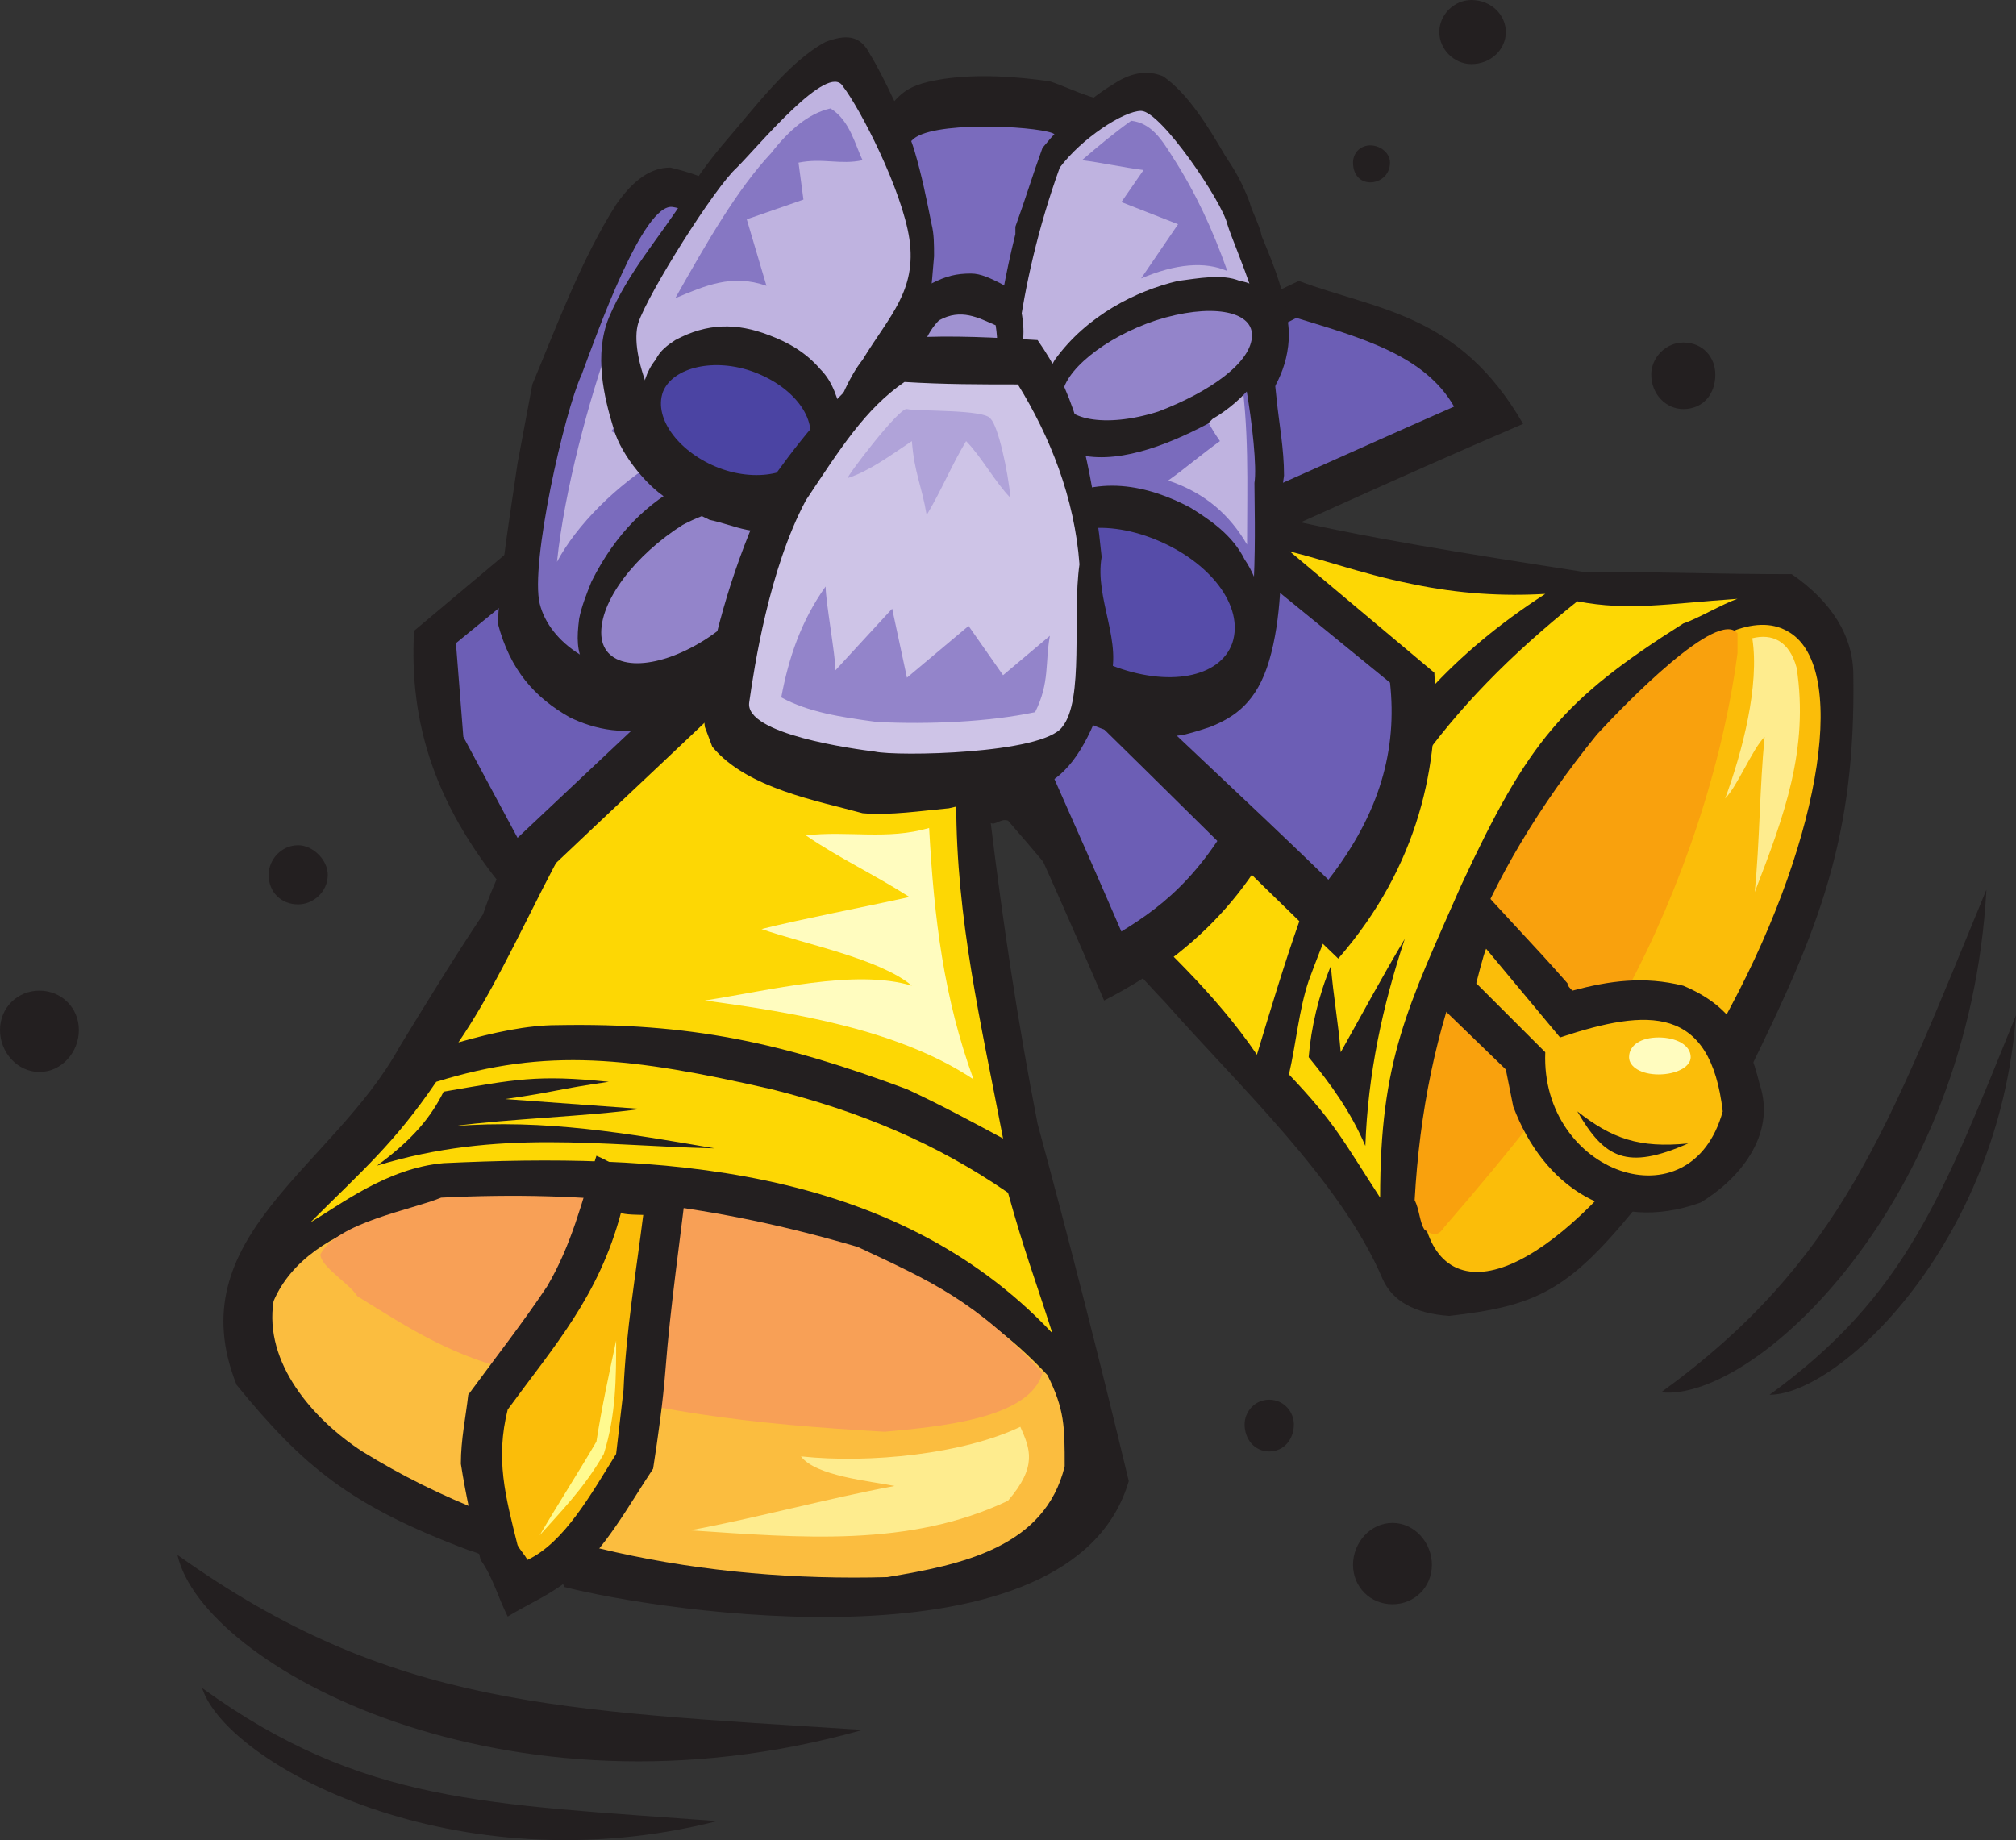
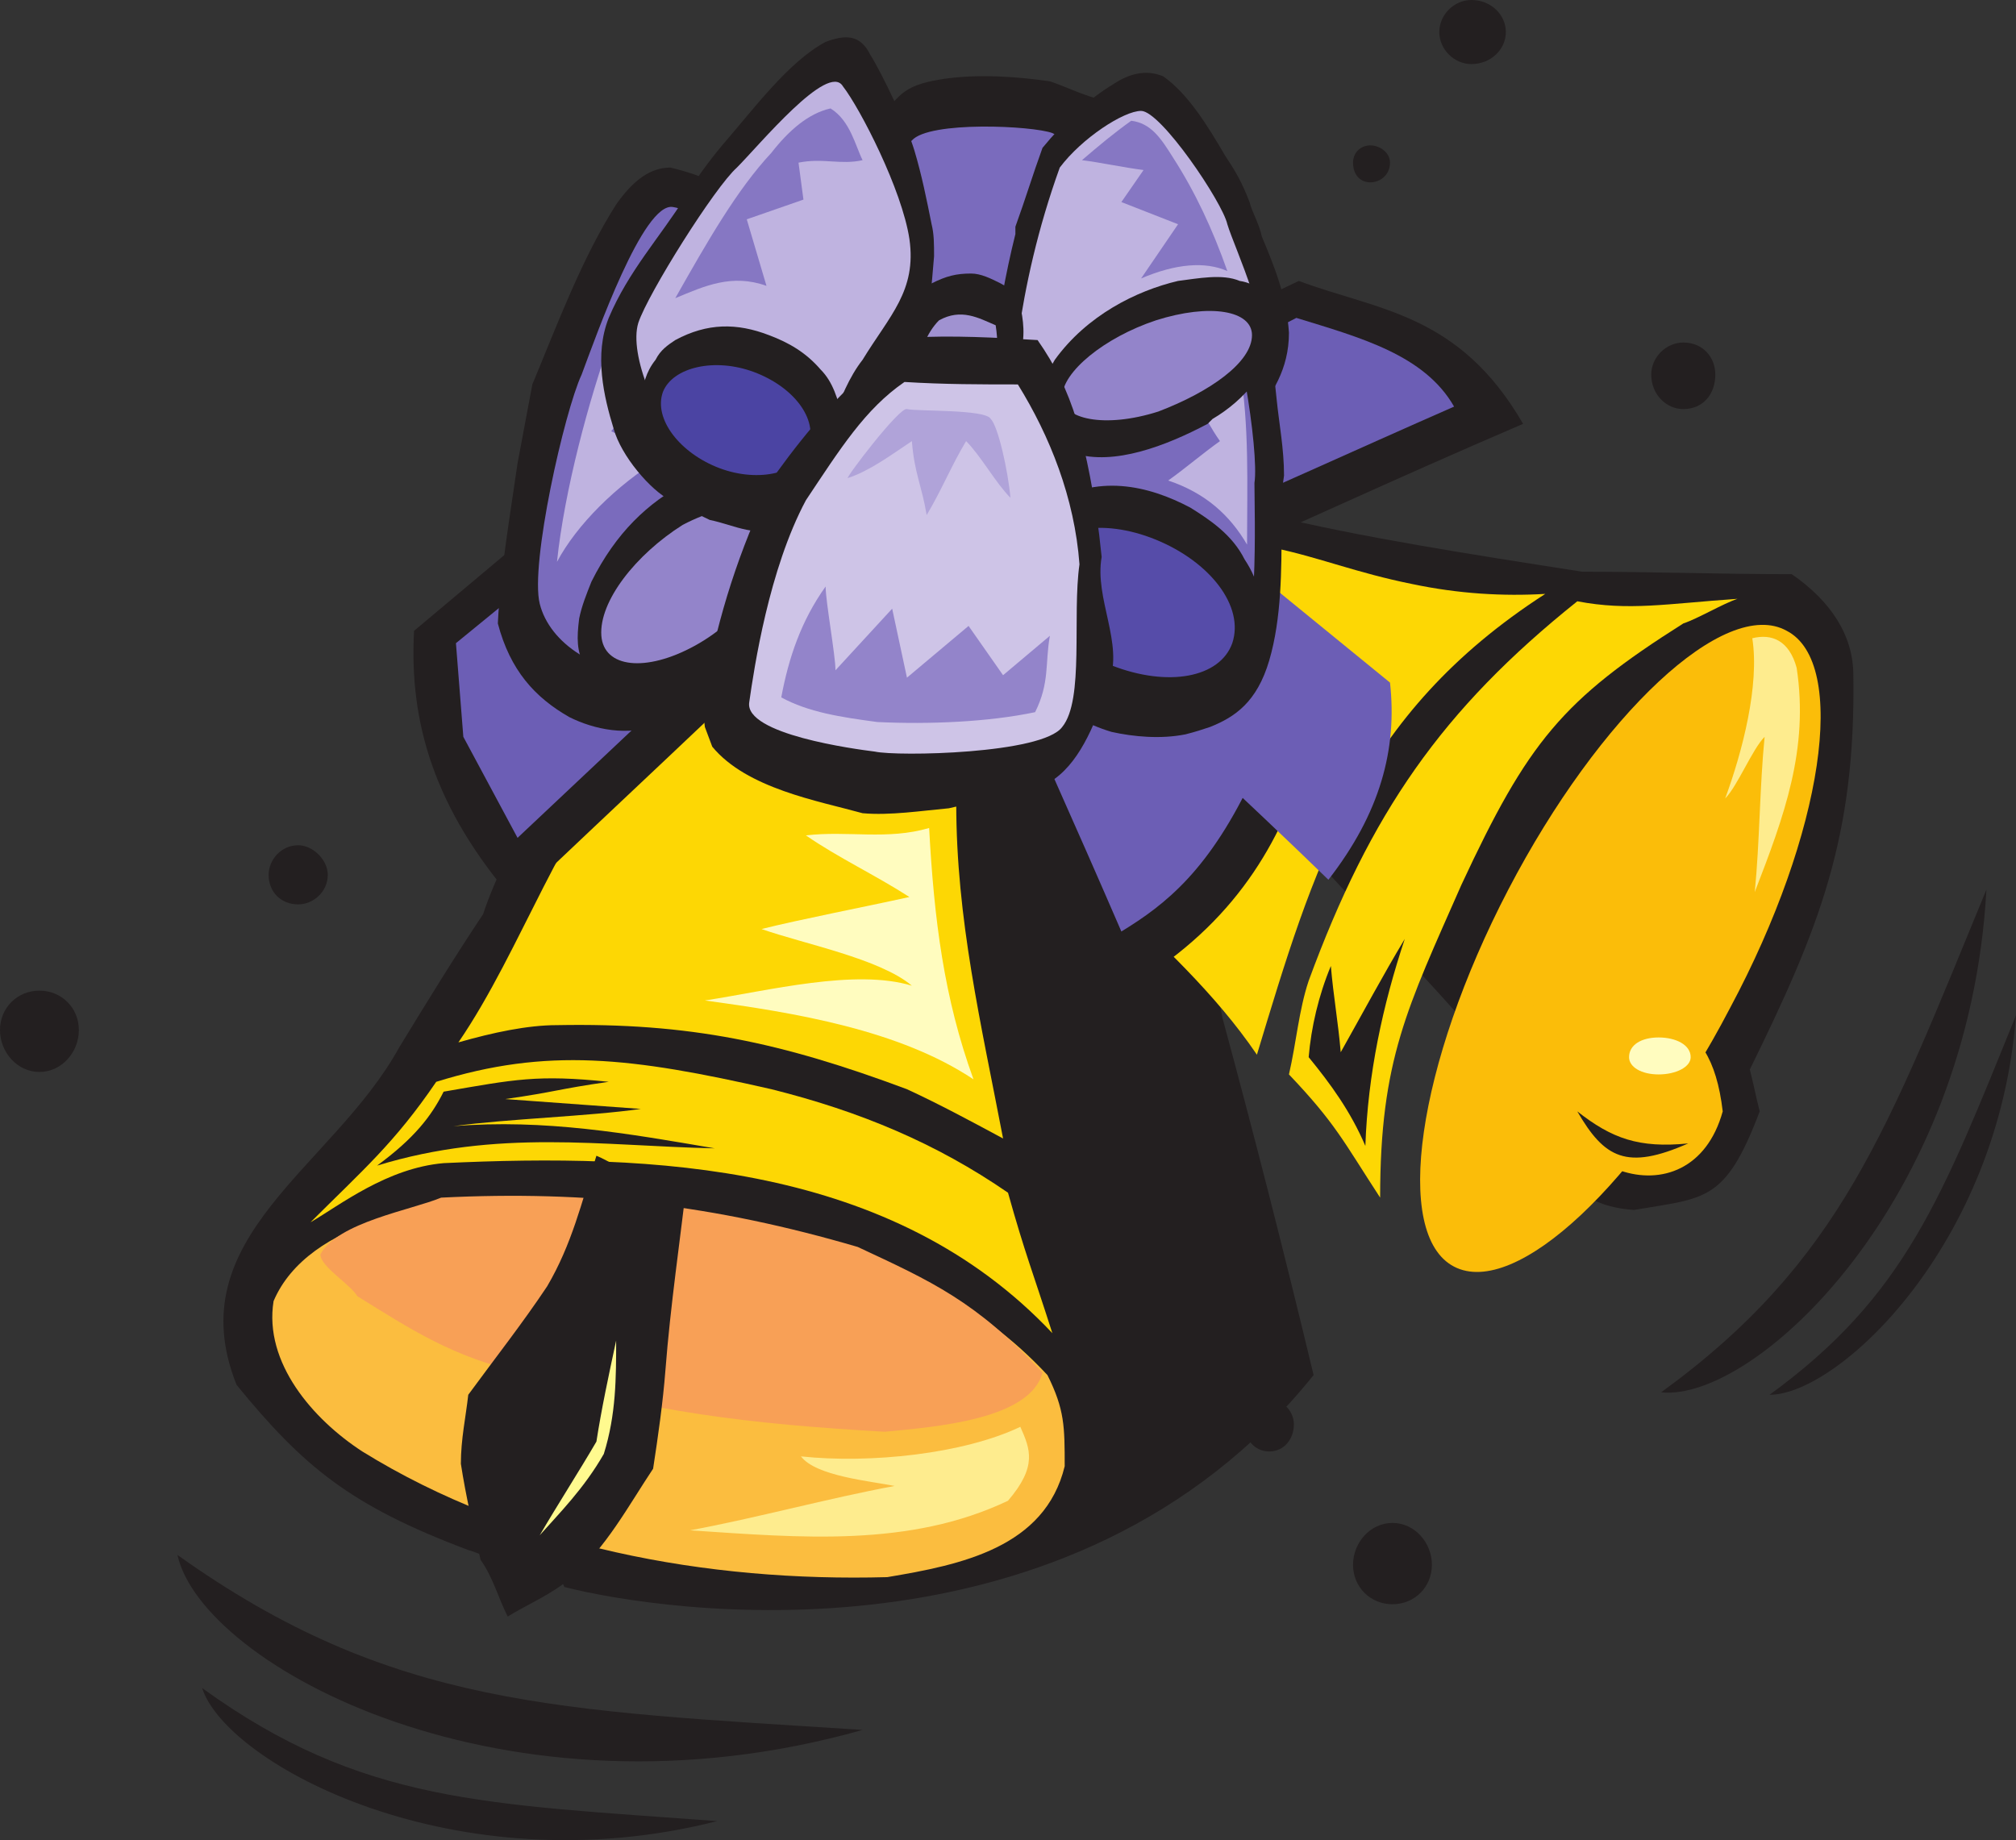
<svg xmlns="http://www.w3.org/2000/svg" width="613.5" height="560.046">
  <rect width="100%" height="100%" fill="#333333" stroke="none" />
-   <path fill="#231f20" fill-rule="evenodd" d="M171.75 483c-2.25-5.25-1.5 1.5-17.25 6-2.25-7.5.75-13.5-12-17.25-36-13.5-50.25-25.5-70.5-50.25-18-45 29.25-66 49.5-102.75 8.25-13.5 16.5-27 25.5-40.5 7.5-22.5 24.75-47.25 32.25-69.75 13.5-3 17.25-3.75 30.75-6 18.75 1.5 38.25 3 57 5.25 9 2.25 18 5.25 27 7.5 3-11.25 5.25-23.25 8.25-35.25 11.25-8.25 23.25-16.5 35.25-24.75 14.25.75 24.75 3 48.75 1.5 27.75 6.75 61.5 12 95.25 17.25 21 0 42 .75 63.75.75C557.25 183 564 193.5 564 205.5c.75 49.5-10.5 77.25-31.5 120 1.5 6 1.5 6.75 3 12.75-10.5 27.75-16.5 26.25-38.25 30C477 393 467.25 397.5 441 400.5c-10.5-.75-17.25-4.5-20.25-11.25-12.75-30-44.25-59.25-66-84-16.5-17.25-32.25-37.5-48-55.5-2.25-.75-3.75 1.5-5.25.75 3.75 30.75 8.25 60.75 14.25 91.5 9.75 36 18.75 71.25 27.75 108.75C326.25 510 201 490.5 171.75 483" />
+   <path fill="#231f20" fill-rule="evenodd" d="M171.75 483c-2.25-5.25-1.5 1.5-17.25 6-2.25-7.5.75-13.5-12-17.25-36-13.5-50.25-25.5-70.5-50.25-18-45 29.25-66 49.5-102.75 8.25-13.5 16.5-27 25.5-40.5 7.5-22.5 24.75-47.25 32.25-69.75 13.5-3 17.25-3.75 30.75-6 18.75 1.5 38.25 3 57 5.25 9 2.25 18 5.25 27 7.5 3-11.25 5.25-23.25 8.25-35.25 11.25-8.25 23.25-16.5 35.25-24.75 14.25.75 24.75 3 48.75 1.5 27.75 6.75 61.5 12 95.25 17.25 21 0 42 .75 63.75.75C557.25 183 564 193.5 564 205.5c.75 49.5-10.5 77.25-31.5 120 1.5 6 1.5 6.75 3 12.75-10.5 27.75-16.5 26.25-38.25 30c-10.5-.75-17.25-4.5-20.25-11.25-12.75-30-44.25-59.25-66-84-16.5-17.25-32.25-37.5-48-55.5-2.25-.75-3.75 1.5-5.25.75 3.75 30.75 8.25 60.75 14.25 91.5 9.75 36 18.75 71.25 27.75 108.75C326.25 510 201 490.5 171.75 483" />
  <path fill="#fdd704" fill-rule="evenodd" d="M336.75 168.75c45.75-10.5 59.25 2.25 93 9 14.25 3 27.75 3.75 40.5 3-57 36.75-70.5 83.25-87.75 140.25-12.75-18.75-29.25-33.75-46.5-50.25-38.25-26.25-47.25-89.25.75-102" />
  <path fill="#231f20" fill-rule="evenodd" d="M336 304.5c33.75-17.25 50.25-41.25 59.25-66.75l-73.5-141-39 87.75c18 41.25 35.25 78 53.25 120" />
  <path fill="#6c5eb5" fill-rule="evenodd" d="M298.5 186.75C312.75 219 327 250.5 341.25 283.5c13.5-8.25 27-18.75 40.5-48L324 128.25l-25.5 58.5" />
  <path fill="#fdd704" fill-rule="evenodd" d="M480 183c15.75 3 27 .75 48.75-.75-4.5 1.5-12 6-16.5 7.5-36.75 23.25-47.25 36-67.5 79.5-16.5 37.5-24.75 53.25-24.75 95.25-11.25-17.25-13.5-22.5-27.75-37.5 2.25-9.75 3-19.5 6-28.5C417 247.5 438.75 216 480 183" />
  <path fill="#fbbd09" fill-rule="evenodd" d="M442.5 385.5c18.75 9.75 56.25-25.5 84-78.75 28.5-53.25 36-105 17.25-114.75-18.75-10.5-57 25.5-84.75 78.75s-35.25 105-16.5 114.75" />
-   <path fill="#f9a10d" fill-rule="evenodd" d="M433.5 374.25c3 2.25 4.5 1.5 6-.75 19.5-22.5 38.25-45.75 55.5-72 16.5-30.75 29.25-68.25 33.75-102.75v-6c-6-7.5-33.75 21-42.75 30.75-35.25 43.5-52.5 87.75-55.5 141.75 1.5 3 1.5 6.75 3 9" />
-   <path fill="#231f20" fill-rule="evenodd" d="M477 299.25c0 .75.75 1.5 1.5 2.25 11.25-3 21.75-4.5 33.75-1.5 14.25 6 19.5 15 23.25 30 5.25 15.75-6.75 29.25-18 36-27 9.75-48-5.25-57-29.25l-2.25-11.25L435 303c.75-13.5 12-20.25 12-36.75 10.5 12 19.5 21 30 33" />
  <path fill="#fbbd09" fill-rule="evenodd" d="m452.25 288.75 22.5 27c27-9 45.75-9.75 49.5 22.5-9.75 35.25-55.5 18.75-54-18l-21-21s2.25-9 3-10.5" />
  <path fill="#fdd704" fill-rule="evenodd" d="M291 244.5c0 35.25 7.5 66.75 14.25 102-9.75-5.25-19.5-10.5-29.25-15-38.25-14.25-66-20.25-106.5-19.5-9 0-19.5 2.25-30 5.25 19.5-28.5 31.5-67.5 54-90 33.75-26.25 76.5-12 97.5 17.25" />
  <path fill="#fdd704" fill-rule="evenodd" d="M94.5 372c15.75-15.75 25.5-24 38.25-42.75 33.75-10.5 59.25-7.5 102 2.25 27 6.75 50.25 16.5 72 31.5 5.25 18.75 7.5 24 13.5 42.75C271.5 354 198.75 351 135 354c-17.25 1.5-31.5 12.75-40.5 18" />
  <path fill="#fbbd3f" fill-rule="evenodd" d="M83.25 396c-3 18.75 12 36 27 45.75C157.5 471 215.25 481.5 270 480c22.5-3.75 48-9 54-33.75 0-12 0-17.25-5.25-27.75-21.75-23.25-41.25-29.25-70.5-38.25-29.25-7.5-59.25-12-90.75-13.5-24-2.25-63.75 4.5-74.25 29.25" />
  <path fill="#f8a056" fill-rule="evenodd" d="M97.5 381.75c0 3.75 9 9 11.25 12.75 15.75 9.75 29.25 18.75 50.25 23.25 36.75 12 70.5 15.75 110.25 18 15.75-1.5 44.25-3.75 48-18C297 396 283.5 390 261 379.5c-43.5-12.75-81.75-17.25-126.75-15-9 3.75-31.5 7.5-36.75 17.25" />
  <path fill="#231f20" fill-rule="evenodd" d="M463.5 129c-19.5-33.75-44.25-34.5-68.25-43.5l-126 60 81 33.75C391.5 161.25 421.5 147 463.5 129M156.75 274.5C132 246 124.5 219.75 126 192L247.5 90l2.25 96c-32.25 31.5-60 57-93 88.5" />
-   <path fill="#231f20" fill-rule="evenodd" d="M407.25 291.75c24.75-28.5 30.75-59.25 29.25-87l-121.5-102-3 96c33 31.5 62.25 61.5 95.25 93" />
  <path fill="#6c5eb5" fill-rule="evenodd" d="M352.5 163.5c30-12.75 59.25-26.25 90-39.75-9-15.75-28.5-21-48-27L300 145.5l52.5 18m-117.75 18.75L157.5 255 141 224.25l-2.25-28.5 94.5-77.25 1.5 63.75" />
  <path fill="#6c5eb5" fill-rule="evenodd" d="M327 194.25c25.5 24.75 51.75 48.75 77.25 73.5 15.75-20.25 21-39.75 18.75-60l-93.75-76.5-2.25 63" />
  <path fill="#231f20" fill-rule="evenodd" d="M218.25 213c-6 3-12 5.25-18 7.5-9 3.75-19.5 1.5-27-2.25-10.5-6-18-14.25-21.75-28.5.75-15.75 3.75-33 6-48.75 1.5-8.25 3-15.75 4.5-24 7.5-18 15-38.25 25.5-54.75C192.75 54.75 198 51 204 51c9.75 2.25 18.75 6.75 27.75 10.5 5.25 3.75 10.5 7.5 15 12 1.5 1.5 3 3.75 4.5 6.75C254.25 87 258 96 259.5 105c1.5 6.75 2.25 14.25 2.25 21.75 0 6-2.25 12-3.75 17.25-3 11.25-6 23.25-8.25 35.25l-.75 1.5-2.25 8.25c-5.25 5.25-9.75 10.5-15.75 15-4.5 3.75-8.25 6.75-12.75 9" />
  <path fill="#7a6bbd" fill-rule="evenodd" d="M240 177.75c-9 9.75-19.5 17.25-39.75 27.75-18.75 0-33-9.75-36-21.75s7.5-58.5 12.75-69.75c4.5-12 18.75-52.5 27.75-51s27 12 37.5 22.5c6.75 12.75 10.5 26.25 10.5 42.75-4.5 17.25-9 33.75-12.75 49.5" />
  <path fill="#231f20" fill-rule="evenodd" d="M216.75 203.25c8.25-6 15.75-12 21.75-21 3.75-6.75 6-11.25 7.5-18.75l.75-3.75c0-6-.75-9-3.75-13.5s-7.5-6-13.5-6c-6.75 0-13.5 2.25-21 6.75-11.25 6-21 15-28.5 30-1.5 3.75-3 7.5-3.75 11.25-.75 6-.75 9.75 1.5 14.25 3 6 6.75 7.5 12 9 4.5 0 9 0 14.25-2.25 4.5-1.5 8.25-3.75 12.75-6" />
  <path fill="#9384ca" fill-rule="evenodd" d="M211.5 196.5c15-8.25 26.25-24 25.5-33.75s-13.5-11.25-29.25-3c-14.25 9-25.5 23.25-24.75 33.75.75 9.75 13.5 11.25 28.5 3" />
  <path fill="#bfb3e0" fill-rule="evenodd" d="M198 75.75c-6 7.5-9 17.25-12 27-6.75 18.75-14.25 46.5-16.5 68.25 6-11.25 18-23.25 31.5-31.5-5.25-2.25-9.75-6-15-8.25 7.5-9 9-18.75 15.75-27.75-3.75 0-2.25-6-6-6.75C202.5 88.5 208.5 85.5 216 76.5c-5.25-1.5-9.75-5.25-18-.75" />
  <path fill="#231f20" fill-rule="evenodd" d="M252.75 72.75c5.25-15 12-36 21.75-44.25 3.75-3 8.25-3.75 12.75-4.5 10.5-1.5 21.75-.75 32.25.75 4.5 1.5 9 3.75 14.25 5.25 7.5 3.75 17.25 9 22.5 18.75l.75 3c.75 4.5.75 9-1.5 14.25-3.75 8.25-6.75 17.25-9.75 25.5-4.5 10.5-8.25 21-12 31.5-6 5.25-12.75 10.5-18.75 15.75-5.25 3.75-9.75 8.25-15 12l-3 3c-12-2.25-24.75-4.5-36-6.75-3.75-16.5-6-33-9-48.75-.75-4.5-1.5-9-2.25-12.75.75-4.5 1.5-9 3-12.75" />
  <path fill="#7a6bbd" fill-rule="evenodd" d="M267.75 135c-3-18-6-34.5-9.75-52.5 3.75-13.5 12.75-33.75 19.5-39.75 5.25-6 36.75-4.5 42.75-2.25 5.25 3 32.25 11.25 28.5 19.5-3 9-14.25 36-21 54-9.75 9-20.25 18-30.75 27-9.75-2.25-19.5-4.5-29.25-6" />
  <path fill="#231f20" fill-rule="evenodd" d="M309 69c3-8.25 5.25-15.75 8.25-24C324 36.75 331.5 30 339 25.5c4.5-3 9.75-4.5 15-2.25 7.5 5.25 13.5 15 18.75 24 3 4.5 5.25 8.25 7.5 14.25.75 3 3 6.75 3.75 10.5 3.75 9 7.5 18 8.25 29.25 0 11.25-5.25 18.75-10.5 25.5l-6 6c-6.75 6.75-13.5 11.25-20.25 15-6.75 3-14.25 5.25-20.25 3.75-6 .75-12-3-16.5-9-4.5-9-8.25-18.75-12.75-27.75h-.75l-3-6.75c1.5-12 3.75-24.75 6.75-36.75V69" />
  <path fill="#231f20" fill-rule="evenodd" d="M324.75 93c5.25-7.5 10.5-14.25 15.75-21 9-3.75 18-6 26.25-4.5C372 69.75 377.25 72 381 78c4.5 13.5 6 29.25 7.5 43.5.75 7.5 2.25 15 2.25 23.25-.75 4.5-.75 10.5-.75 15.75 0 12.75 0 27.75-3.75 40.5s-10.5 17.25-18 20.25c-2.25.75-4.5 1.5-7.5 2.25-7.5 1.5-15.75.75-22.5-.75-7.5-2.25-14.25-6-19.5-12-6-5.25-9-14.25-11.25-25.5-.75-14.25-.75-28.5-2.25-43.5V132c5.25-13.5 11.25-26.25 18.75-37.5l.75-1.5" />
  <path fill="#bfb3e0" fill-rule="evenodd" d="M309.75 102.75c2.25-15.75 6-33 12.75-51.75 6.75-9 19.5-17.25 24.75-17.25 6 0 24.75 27.75 26.25 34.5 2.25 7.5 14.25 32.25 9.75 42-3.75 9-19.5 23.25-30.75 27.75-13.5 6-21.75 3.75-27.75-4.5-4.5-9.75-9.75-20.25-15-30.75" />
  <path fill="#7a6bbd" fill-rule="evenodd" d="M312.75 132.75c8.25-17.25 19.5-22.5 33-38.25 9-4.5 20.25-9 25.5-3.75 5.25 4.5 12 46.5 10.5 56.25 0 9.75 1.5 50.25-6 57-6.75 6.75-25.5 9.75-36.75 6-14.25-6-21.75-15.75-23.25-30-.75-15.75-1.5-31.5-3-47.25" />
  <path fill="#231f20" fill-rule="evenodd" d="M216 158.25c-4.5-2.25-8.25-3.75-12-6-6-3-15-13.5-17.25-21.75-3-9.75-6-22.5-1.5-33.75C191.25 82.5 201 72 208.5 60c3-5.25 7.5-11.25 11.25-15.75 9.75-11.25 20.25-25.5 31.5-31.5 6-2.25 10.5-2.25 13.5 3.75 3.75 6 11.25 21.75 13.5 29.25s3.75 15 5.25 22.5c.75 3 .75 6 .75 9.75-.75 9-1.5 18.75-3.75 28.5-1.5 6.75-3.75 14.25-6 20.25-2.25 5.25-10.5.75-12.75 3.75-6 8.25-3.75 19.5-9.75 27l-.75 1.5-4.5 5.25c-4.5.75-14.25-2.25-19.5-3-3.75-.75-7.5-2.25-11.25-3" />
  <path fill="#bfb3e0" fill-rule="evenodd" d="M243.75 146.25c-9.75 2.25-18-.75-34.5-9-9-8.25-18-29.25-15-39 3-9 23.25-41.25 30-47.25C231 44.25 252 18.75 256.5 26.25c5.25 6.75 18 31.5 20.25 46.5 2.25 15.75-6 23.25-14.25 36.75-8.25 10.5-10.5 27-18.75 36.75" />
  <path fill="#231f20" fill-rule="evenodd" d="M274.5 99.75c3-6 5.25-9 9-13.5 4.5-2.25 7.5-3 12-3 3 0 6 1.5 9 3l5.25 3c.75 4.5 2.25 9 1.5 15-.75 10.5-4.5 17.25-9.75 21.75l-2.25 3c-7.5.75-14.25.75-21-1.5-3-1.5-6-3-9.75-4.5 2.25-8.25 3-15 6-23.25" />
  <path fill="#a092d1" fill-rule="evenodd" d="M279 113.25c.75-6 3-12 6.75-15.75 6.75-3.75 12-.75 17.25 1.5 1.5 9.75-.75 14.25-4.5 17.25-7.5.75-14.25 0-19.5-3" />
  <path fill="#231f20" fill-rule="evenodd" d="M220.5 150.75c6.75 2.25 13.5 2.25 21 0 4.5-2.25 7.5-3.75 11.25-8.25l1.5-3c1.5-4.5 2.25-7.5 2.25-12-1.5-6-3-11.25-6.75-15-4.5-5.25-9.75-8.25-15.75-10.5-9.75-3.75-18.75-3.75-28.5 1.5-2.25 1.5-4.5 3-6 6-3 3.75-3.75 7.5-4.5 12 .75 6.75 2.25 11.25 5.25 15.75 3 3.75 6 6.75 9.75 9 3.75 1.5 6.75 3 10.5 4.5" />
  <path fill="#4b44a3" fill-rule="evenodd" d="M219 142.5c12 4.5 24.75 1.5 27-6.75 3-8.25-4.5-18-16.5-22.5s-24.75-1.5-27.75 6c-3 8.25 5.25 18.75 17.25 23.25" />
  <path fill="#8677c3" fill-rule="evenodd" d="M344.25 36.75c6 .75 9 5.25 12.75 11.25 6.75 10.5 12 21.75 16.5 34.5-6.75-3-15.75-2.25-26.25 2.25l11.25-16.5-17.25-6.75 6.75-9.75c-6-.75-12.75-2.25-18.75-3 5.25-4.5 9.75-8.25 15-12" />
  <path fill="#bfb3e0" fill-rule="evenodd" d="M369.75 88.5c5.25 5.25 6.75 14.25 7.5 23.25 3 18 2.25 36 2.25 54-5.25-9-12.75-15.75-24-19.5 5.25-3.75 10.5-8.25 15.75-12-5.25-7.5-7.5-14.25-12.75-21 4.5-1.5 6-3 9.75-4.5-5.25-7.5-9.75-12.75-15-20.25 5.25.75 11.25 0 16.5 0" />
  <path fill="#8677c3" fill-rule="evenodd" d="M252.75 33c-6.75 1.5-12.75 6.75-18 13.5-10.5 11.25-19.5 27-29.25 44.25 9-3.75 17.25-7.5 27.75-3.75l-6-20.25 17.25-6L243 49.5c7.5-1.5 12.75.75 19.5-.75-2.25-4.5-3.75-12-9.75-15.75" />
  <path fill="#231f20" fill-rule="evenodd" d="M369 127.5c9-5.25 19.5-15.75 19.5-30-1.5-7.5-6-11.25-11.25-12-5.25-2.25-12.75-.75-18.75 0-12.75 3-27.75 10.5-37.5 24-2.25 3.75-3.75 7.5-4.5 12-.75 10.5 3.75 15 10.5 16.5 12 3.75 27.75-2.25 40.5-9l1.5-1.5M353.25 219c10.5 0 24-4.5 29.25-22.5 3-11.25.75-19.5-3.75-26.25-3.75-7.5-10.5-12-16.5-15.75-12.75-6.75-28.5-10.5-43.5-.75-3.75 3-6.75 6-9 11.25-4.5 12.75-3 23.25 1.5 31.5 9.75 15 25.5 21 40.5 22.5h1.5" />
  <path fill="#9384ca" fill-rule="evenodd" d="M352.5 125.25c15.75-6 28.5-15 28.5-23.25 0-7.5-12.75-9.75-29.25-4.5-15.75 5.25-28.5 15.75-28.5 23.25 0 6.75 12.75 9.75 29.25 4.5" />
  <path fill="#564ca9" fill-rule="evenodd" d="M338.25 202.5c17.25 6.75 33 3.75 36.75-6.75 3.75-11.25-6.75-24.75-23.25-31.5s-32.25-3.75-36 6.75c-3.75 11.25 6.75 24.75 22.5 31.5" />
  <path fill="#231f20" fill-rule="evenodd" d="M337.5 207.75C333.75 219 329.25 231 321 237s-23.25 6.75-32.25 9c-8.25.75-18 2.25-26.25 1.5-13.5-3.75-35.25-7.5-45.75-20.25l-2.25-6c-.75-6-.75-9 .75-15.75 4.5-22.5 11.25-42 21-61.5 9.75-13.5 20.25-25.5 30.75-33.75l4.5-4.5 5.25-3c13.5-.75 26.25 0 39 .75 5.25 7.5 9 15 12 24.75 3 10.5 5.25 22.5 6.75 34.5l.75 6.75c-2.25 12.75 6.75 26.25 2.25 38.25" />
  <path fill="#cec4e7" fill-rule="evenodd" d="M309.75 117c9.75 15.75 17.25 34.5 18.75 54.75-2.25 15.75 1.5 41.25-5.25 49.5-6 8.25-50.25 9-57 7.5-6-.75-39.75-5.25-38.25-15 1.5-10.5 6-40.5 17.25-61.5 10.5-15.75 18-27.75 30-36 12 .75 23.25.75 34.5.75" />
  <path fill="#9384ca" fill-rule="evenodd" d="M237.75 212.25c8.25 4.5 18 6 29.25 7.5 15.75.75 33.75 0 48-3 4.5-9 3-15 4.5-23.25l-14.25 12-10.5-15L276 206.25l-4.5-21L254.25 204c0-4.5-3-21-3-25.5-7.5 10.5-11.25 21.75-13.5 33.75" />
  <path fill="#b0a3d9" fill-rule="evenodd" d="M258 145.5c-.75 0 15.75-21.75 18-21 3 .75 24 0 25.5 3 2.25 2.25 5.25 15.75 6 24-4.5-4.5-9-12.75-13.5-17.25-4.5 7.5-7.5 15-12 22.5-1.5-9-3.75-12.75-4.5-22.5-6.75 4.5-12.75 9-19.5 11.25" />
  <path fill="#fffcbf" fill-rule="evenodd" d="M282.75 252c1.5 27.75 4.5 51.75 13.5 76.5-22.5-15-54-20.25-81.75-24 19.5-3 45.75-9.75 63-4.5-9.75-8.25-33-12.75-45.75-17.25 12-3 31.5-6.75 45-9.75-10.5-6.75-21.75-12-31.5-18.75 12.75-1.5 24.75 1.5 37.5-2.25" />
  <path fill="#231f20" fill-rule="evenodd" d="M140.25 445.5c1.5 9.75 3.75 19.5 6 29.25C150 480 151.5 486 154.5 492c6-3.75 13.5-6.75 19.5-12 10.5-9 17.25-21.75 24.75-33 1.5-9.75 3-20.25 3.75-30 1.5-19.5 4.5-39.75 6.75-59.25H195c-4.5-.75-9.75-4.5-13.5-6-4.5 14.25-7.5 27-15 39.75-7.5 11.25-15.75 21.75-24 33-.75 6.75-2.25 13.5-2.25 21" />
-   <path fill="#fbbd09" fill-rule="evenodd" d="M189 369c-6.75 25.5-20.25 40.5-34.5 60-3.75 15-.75 26.25 3 41.25.75 1.5 2.25 3 3 4.5 11.25-5.25 19.5-20.25 27-32.25.75-6.75 1.5-12.75 2.25-19.5.75-18 3.75-35.25 6-53.25 0 0-6.75 0-6.75-.75" />
  <path fill="#fffa8f" fill-rule="evenodd" d="M164.25 467.25c6-6.75 13.5-14.25 19.5-24.75 3.75-12 3.75-23.25 3.75-34.5-2.25 10.5-4.5 21-6 30.75-5.25 9-12 19.5-17.25 28.5" />
  <path fill="#231f20" fill-rule="evenodd" d="M114.75 354.75c11.25-8.25 16.5-15 20.25-22.5 21.75-3.75 28.5-5.25 50.25-3-15.75 2.25-15.75 3-31.5 5.25 10.5.75 30.75 2.25 41.25 3-15.75 2.25-40.5 3-57 5.25 27.75-2.25 53.25 2.25 79.5 6.75-34.5-.75-66-6-102.75 5.25" />
  <path fill="#fffcbf" fill-rule="evenodd" d="M504.75 327c5.25 0 9.75-2.25 9.75-5.25 0-3.75-4.5-6-9.75-6s-9 2.25-9 6c0 3 3.75 5.25 9 5.25" />
  <path fill="#feec8e" fill-rule="evenodd" d="M533.25 194.25c2.25 14.25-3 34.5-8.25 48.75 3.75-3.75 8.25-15 12-18.75-1.5 15-1.5 32.25-3 47.25 9-23.25 16.5-43.5 12.75-68.25-2.25-8.25-7.5-10.5-13.5-9m-222.75 240c-17.25 8.25-45.75 11.25-66.75 9 4.5 6 21 7.5 28.5 9-20.25 3.75-42 9.75-62.25 13.5 33.75 2.25 66.75 5.25 96.75-9 9-10.5 6.75-15.75 3.75-22.5" />
  <path fill="#231f20" fill-rule="evenodd" d="M513.75 348c-18.75 8.25-25.5 4.5-33.75-9.75 10.5 8.25 18.75 11.25 33.75 9.75m-98.25.75c-4.5-10.5-10.5-18.75-17.25-27 .75-9 3-18.75 6.75-27.75.75 9 2.25 17.25 3 26.25 6.75-12 12.75-23.25 19.5-34.5-6.75 20.25-11.25 41.25-12 63M54 473.25c65.25 46.5 115.5 47.25 208.5 53.25C153.75 557.25 61.5 507 54 473.25m451.5-49.5c54.75-39.75 69-80.25 99-153-5.25 95.25-70.5 156-99 153" />
  <path fill="#231f20" fill-rule="evenodd" d="M61.5 513.75c48.75 35.25 86.25 35.25 156.75 40.5C138.75 574.5 69 537 61.5 513.75m477-89.25c41.25-30 52.5-60 75-115.5-5.25 69.75-54 115.5-75 115.5m-114.75 63.75c6.75 0 12-5.25 12-12s-5.25-12.75-12-12.75-12 6-12 12.75 5.25 12 12 12m-333-213c4.5 0 9-3.75 9-9 0-4.5-4.5-9-9-9-5.25 0-9 4.5-9 9 0 5.25 3.75 9 9 9m-78.75 51c6.75 0 12-6 12-12.75s-5.25-12-12-12-12 5.25-12 12 5.25 12.75 12 12.75M447.75 19.5c6 0 10.5-4.5 10.5-9.75S453.75 0 447.75 0C442.5 0 438 4.5 438 9.75s4.5 9.75 9.75 9.75m64.5 105c6 0 9.75-4.5 9.75-10.5 0-5.25-3.75-9.75-9.75-9.75-5.25 0-9.75 4.5-9.75 9.75 0 6 4.5 10.5 9.75 10.5m-126 317.25c4.5 0 7.5-3.75 7.5-8.25 0-3.75-3-7.5-7.5-7.5s-7.5 3.75-7.5 7.5c0 4.5 3 8.25 7.5 8.25M417 55.5c3 0 6-2.25 6-6 0-3-3-5.25-6-5.25s-5.25 2.25-5.25 5.25c0 3.75 2.25 6 5.25 6" />
</svg>